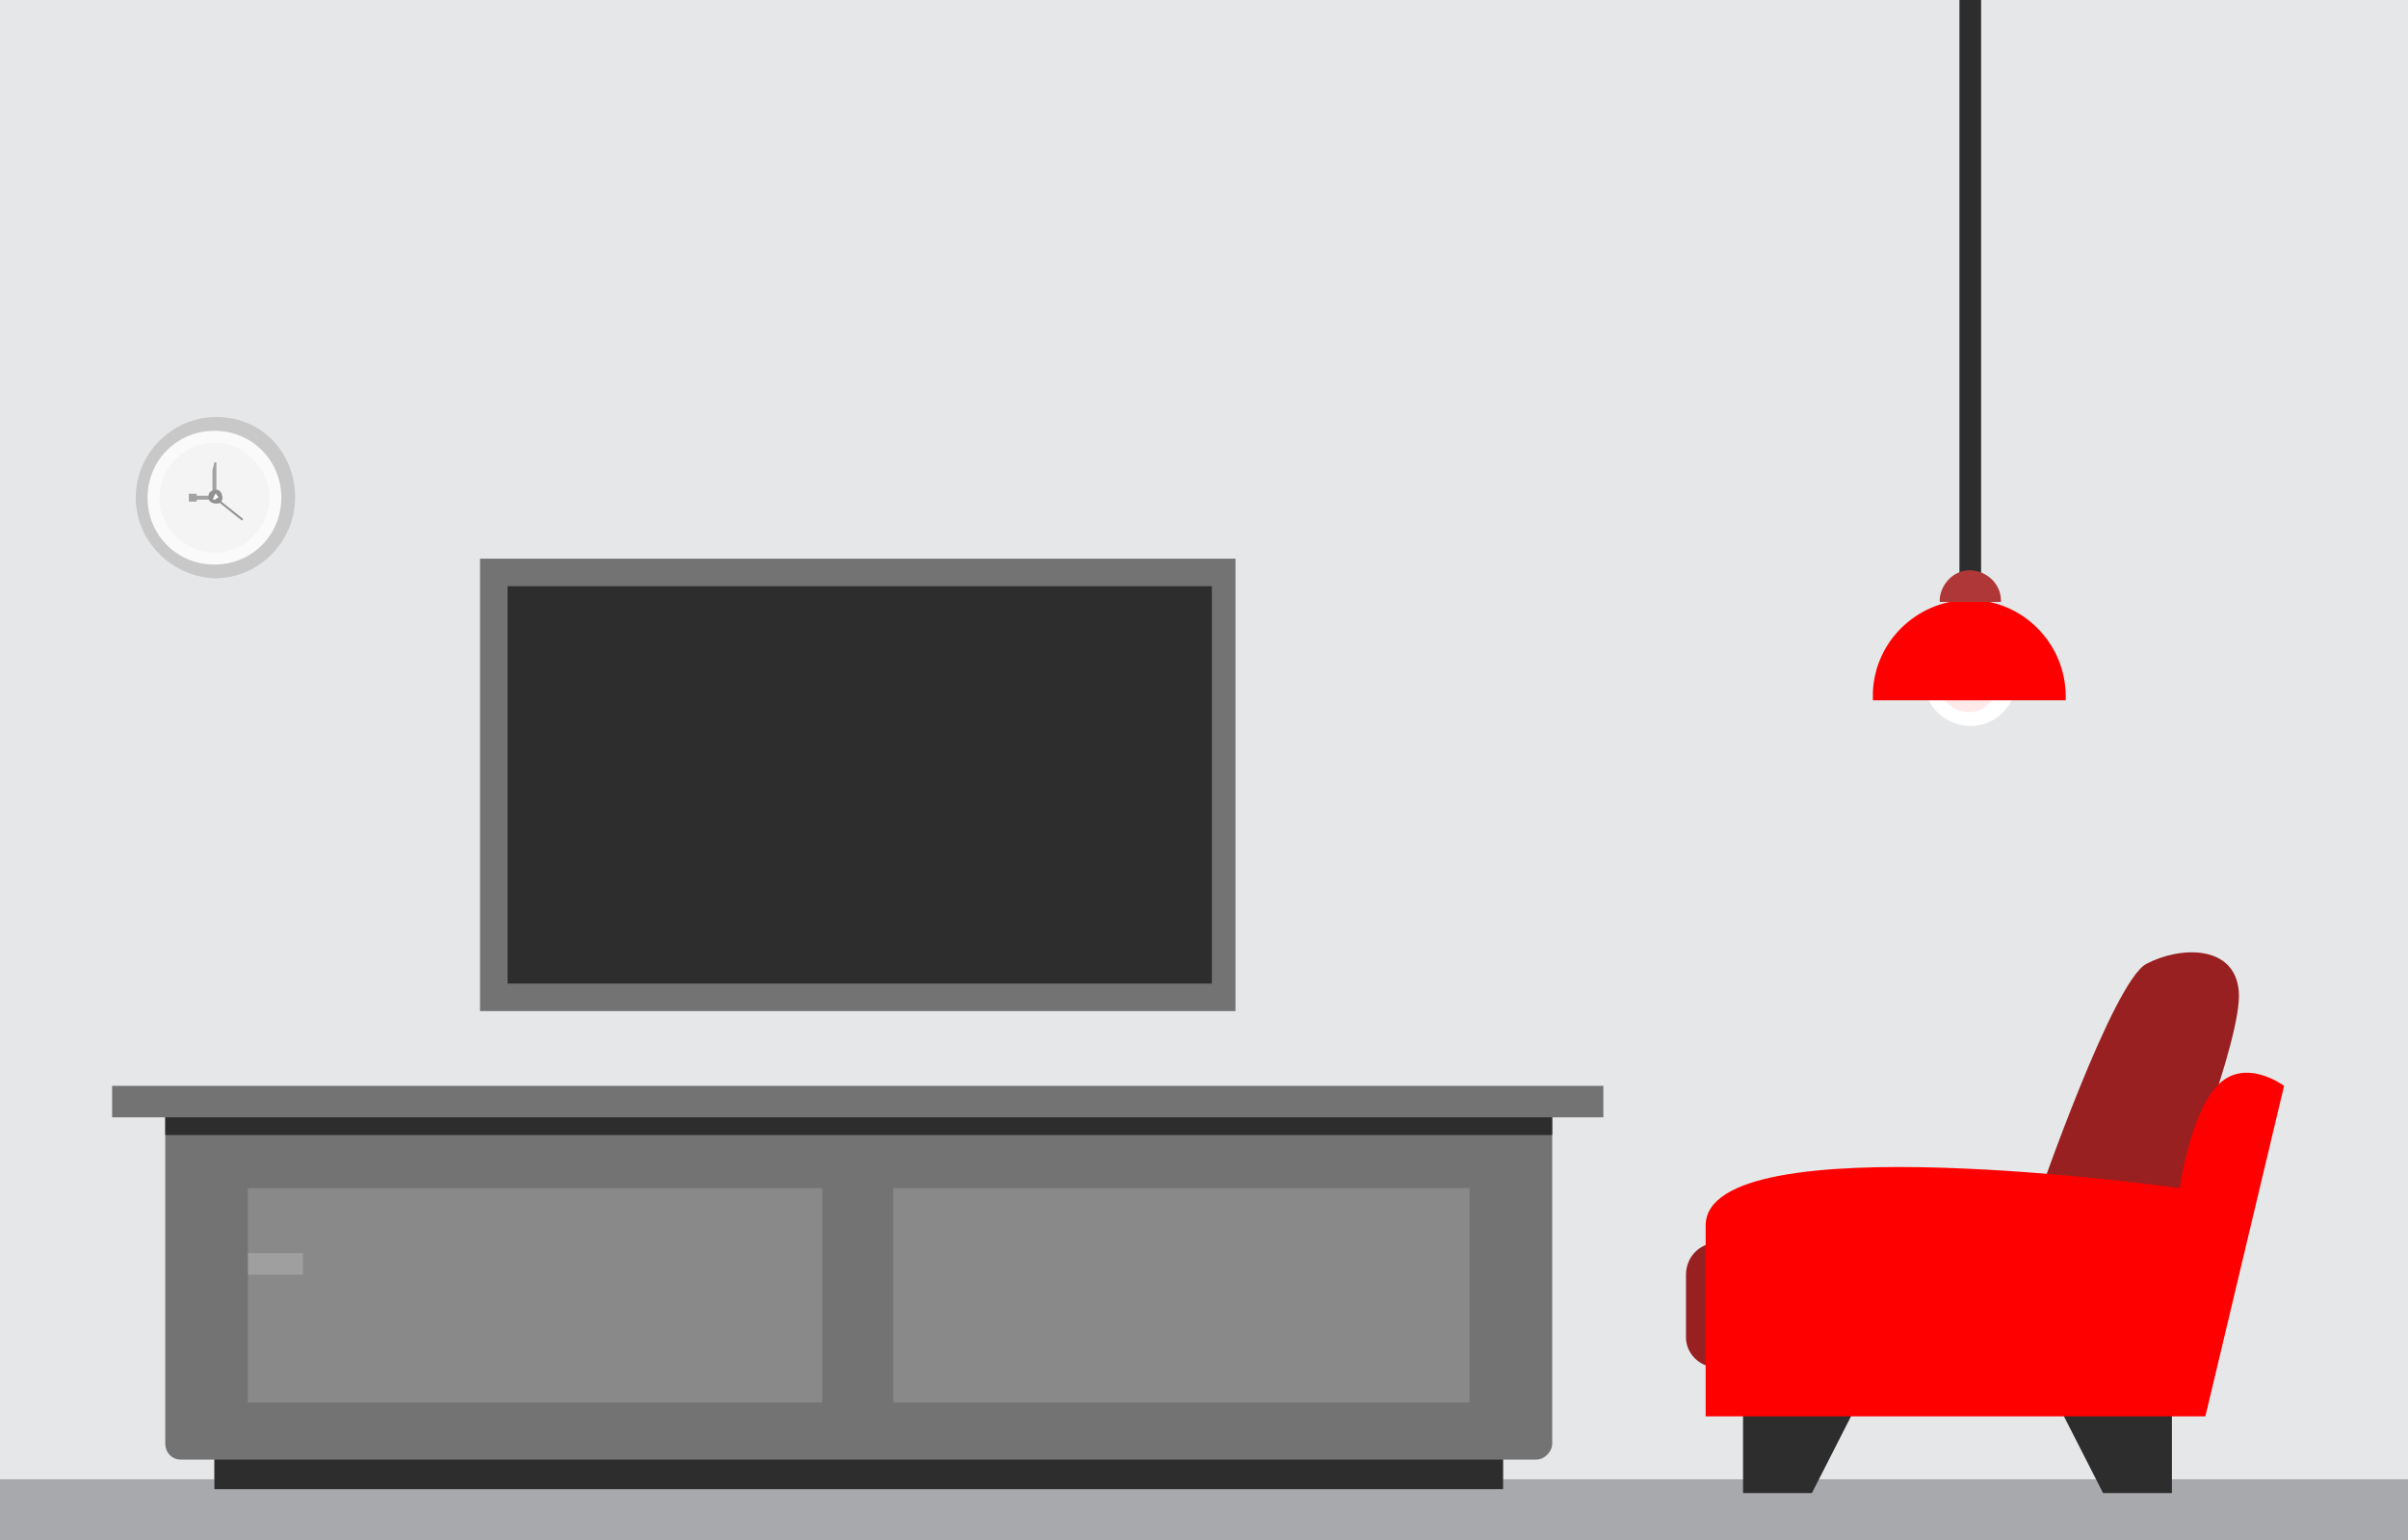
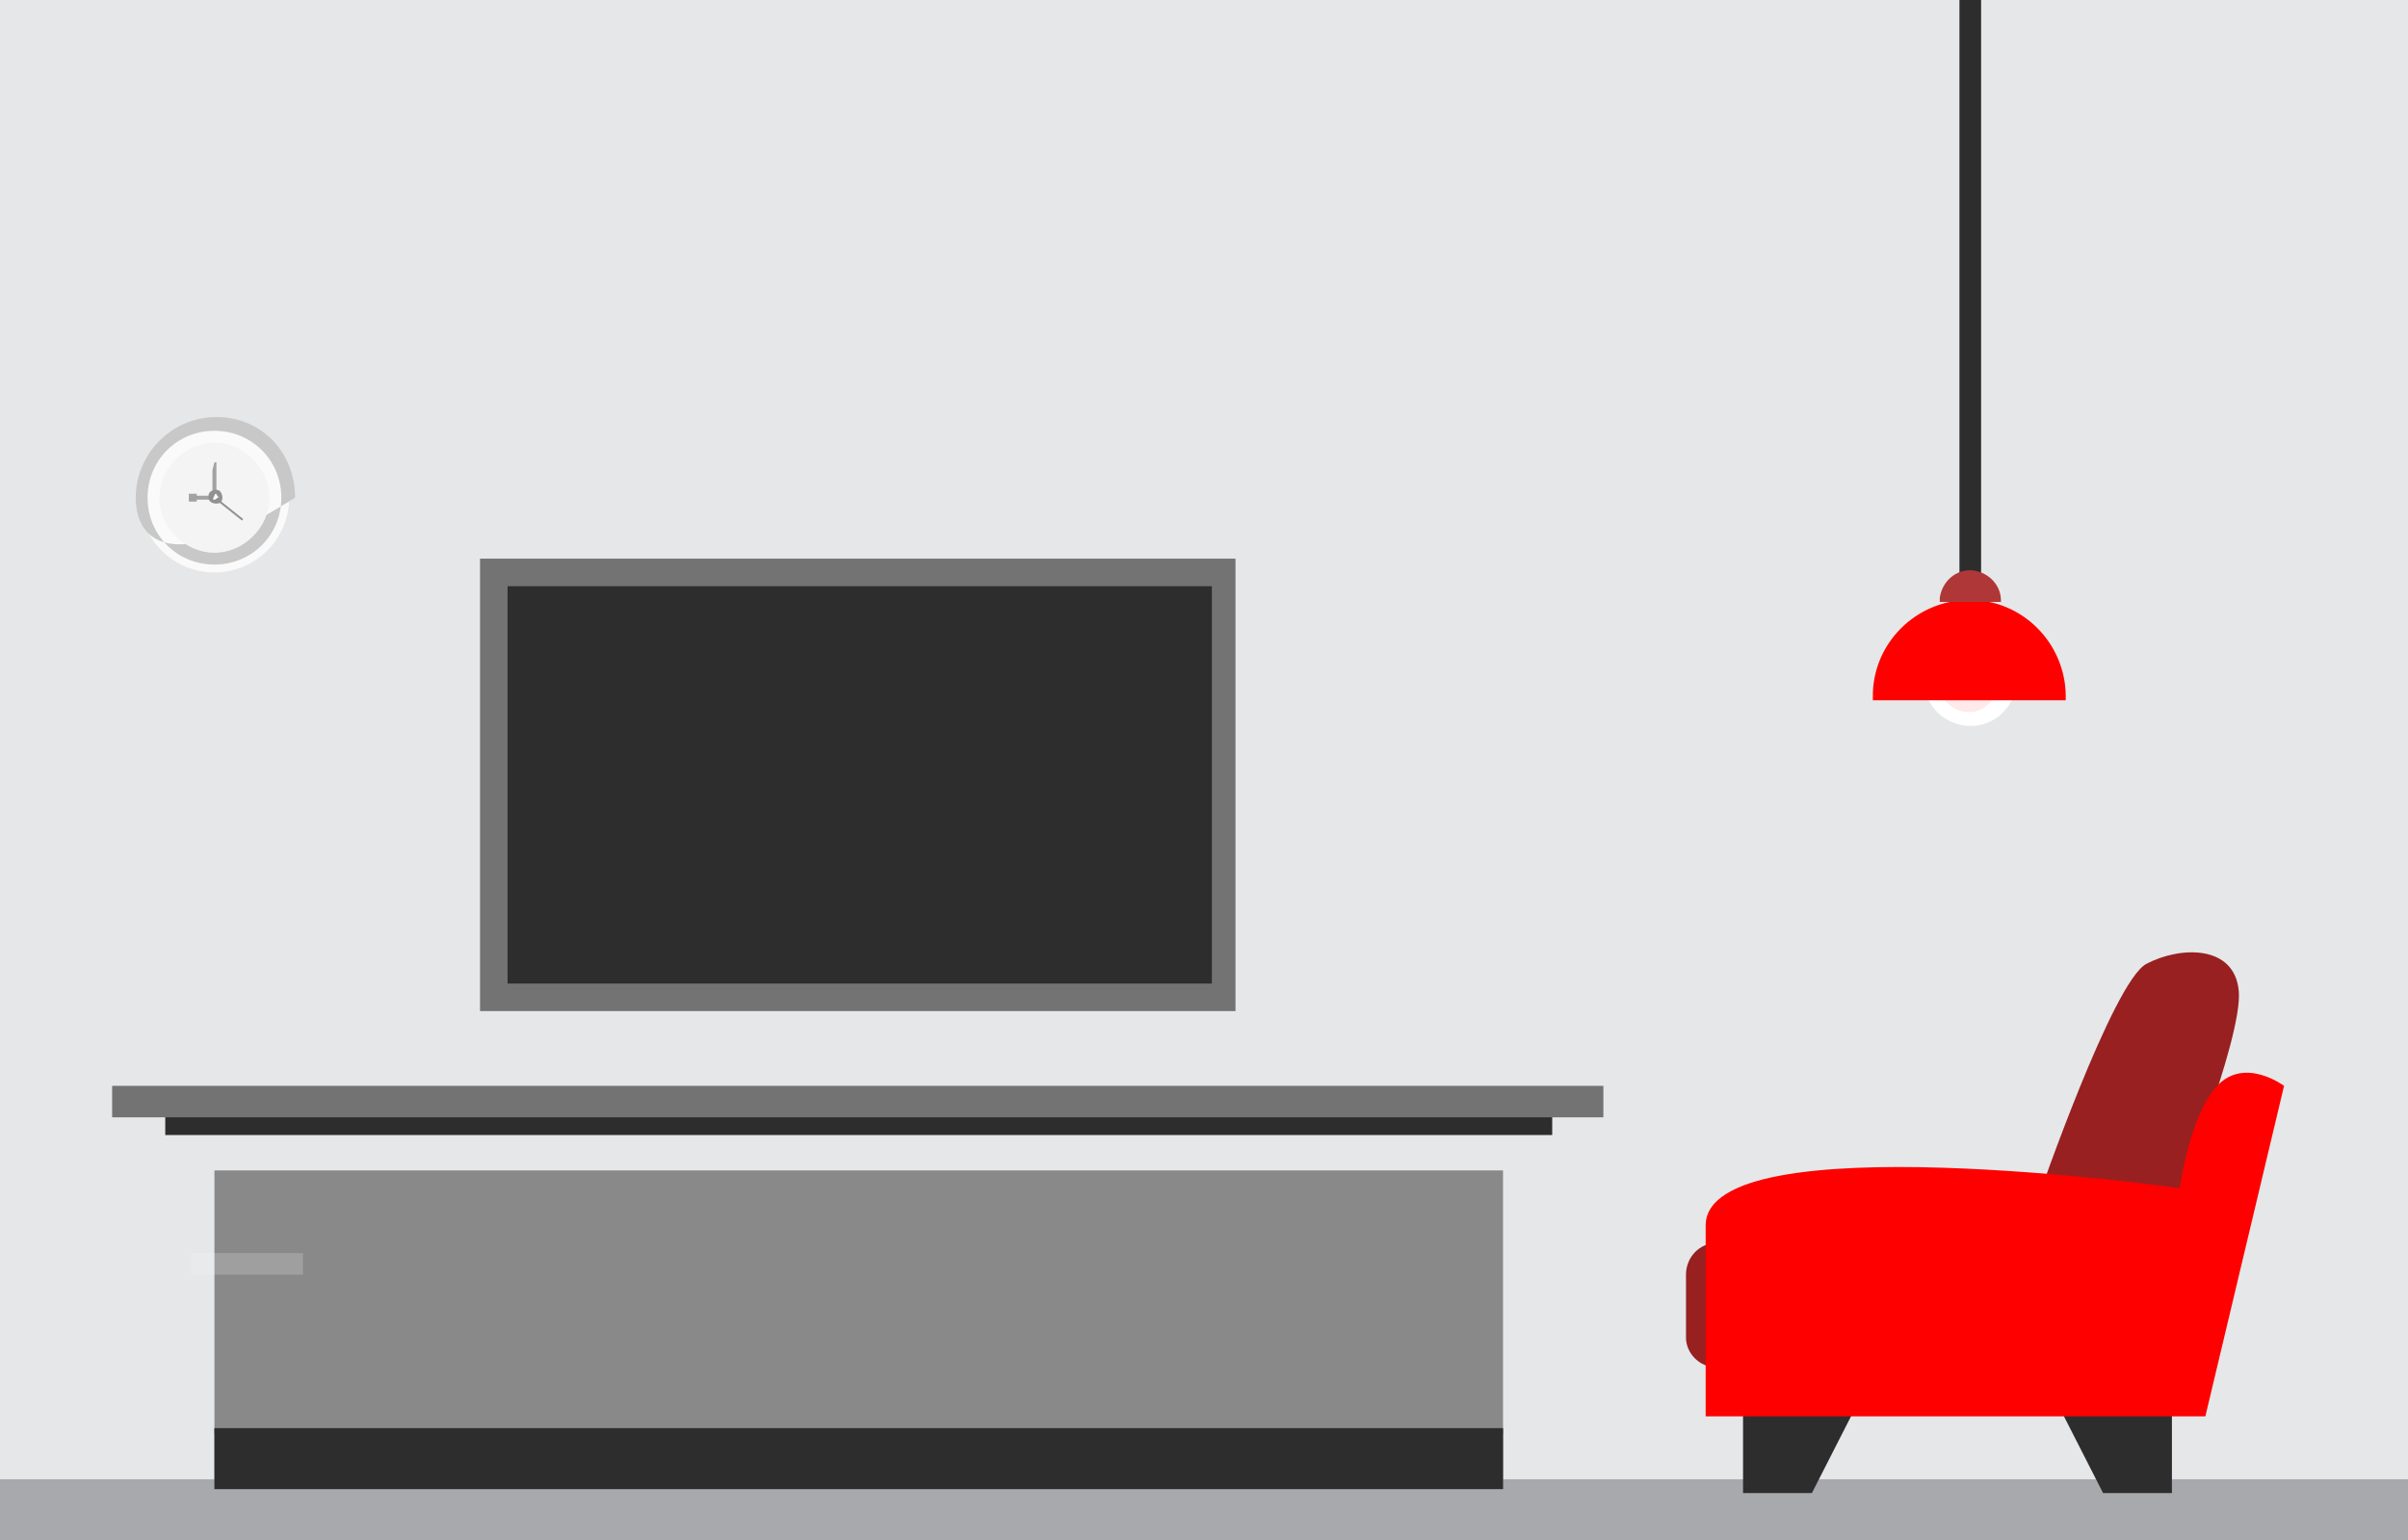
<svg xmlns="http://www.w3.org/2000/svg" version="1.1" id="Layer_1" x="0px" y="0px" width="122.4px" height="78.3px" viewBox="0 0 122.4 78.3" style="enable-background:new 0 0 122.4 78.3;" xml:space="preserve">
  <style type="text/css">
	.st0{fill:#E6E7E8;}
	.st1{fill:#A7A9AC;}
	.st2{fill:#FFFFFF;}
	.st3{fill:#FFE9E9;}
	.st4{fill:#2D2D2D;}
	.st5{fill:#FF0000;}
	.st6{fill:#AF3737;}
	.st7{fill:#FAFAFA;}
	.st8{fill:#C8C8C8;}
	.st9{fill:#F4F4F4;}
	.st10{fill:#A2A2A2;}
	.st11{fill:#919191;}
	.st12{fill:#737373;}
	.st13{fill:#898989;}
	.st14{fill:#E4E4E4;}
	.st15{fill:#888888;}
	.st16{opacity:0.2;fill:#F6F6F6;enable-background:new    ;}
	.st17{fill:#982020;}
</style>
  <title>myhome_livingroom</title>
  <g>
    <g id="Layer_1_1_">
      <rect y="0" class="st0" width="122.4" height="78.3" />
      <rect y="75.2" class="st1" width="122.4" height="3.2" />
      <path class="st2" d="M102.5,34.7c-0.1,1.3-1.2,2.3-2.5,2.2c-1.3-0.1-2.3-1.2-2.2-2.5c0.1-1.2,1.1-2.2,2.3-2.2    C101.5,32.3,102.5,33.4,102.5,34.7C102.5,34.7,102.5,34.7,102.5,34.7z" />
      <path class="st3" d="M100.1,36.2c-0.8,0-1.5-0.6-1.5-1.4c0-0.8,0.6-1.5,1.4-1.5c0.8,0,1.5,0.6,1.5,1.4c0,0,0,0.1,0,0.1    C101.5,35.5,100.9,36.2,100.1,36.2z" />
      <rect x="99.6" class="st4" width="1.1" height="30.5" />
      <path class="st5" d="M105,35.6c0.1-2.7-2-5-4.7-5.1c-2.7-0.1-5,2-5.1,4.7c0,0.1,0,0.3,0,0.4H105z" />
      <path class="st6" d="M101.7,30.7c0.1-0.9-0.6-1.6-1.4-1.7c-0.9-0.1-1.6,0.6-1.7,1.4c0,0.1,0,0.2,0,0.2H101.7z" />
      <g>
        <circle class="st7" cx="10.9" cy="25.3" r="3.8" />
-         <path class="st8" d="M6.9,25.3c0-2.2,1.8-4.1,4.1-4.1S15,23,15,25.3c0,2.2-1.8,4.1-4.1,4.1c0,0,0,0,0,0     C8.7,29.3,6.9,27.5,6.9,25.3z M7.5,25.3c0,1.9,1.5,3.4,3.4,3.4s3.4-1.5,3.4-3.4c0-1.9-1.5-3.4-3.4-3.4l0,0     C9,21.9,7.5,23.4,7.5,25.3z" />
+         <path class="st8" d="M6.9,25.3c0-2.2,1.8-4.1,4.1-4.1S15,23,15,25.3c0,0,0,0,0,0     C8.7,29.3,6.9,27.5,6.9,25.3z M7.5,25.3c0,1.9,1.5,3.4,3.4,3.4s3.4-1.5,3.4-3.4c0-1.9-1.5-3.4-3.4-3.4l0,0     C9,21.9,7.5,23.4,7.5,25.3z" />
        <path class="st9" d="M10.9,28.1c1.5,0,2.8-1.3,2.8-2.8c0-1.5-1.3-2.8-2.8-2.8c-1.5,0-2.8,1.3-2.8,2.8     C8.1,26.8,9.4,28.1,10.9,28.1C10.9,28.1,10.9,28.1,10.9,28.1z" />
        <path class="st10" d="M9.6,25.1H10c0,0,0,0,0,0.1h1.2c0,0,0.1,0,0.1,0.1c0,0,0,0.1-0.1,0.1c0,0,0,0,0,0H10c0,0,0,0,0,0.1H9.6     c0,0,0-0.1,0-0.1C9.6,25.2,9.6,25.1,9.6,25.1z" />
        <path class="st10" d="M10.9,23.5c0.1,0,0.1,0,0.1,0v0.4H11v1.4c0,0,0,0.1-0.1,0.1s-0.1,0-0.1-0.1v-1.4l0,0L10.9,23.5     C10.8,23.5,10.8,23.5,10.9,23.5z" />
        <path class="st11" d="M10.6,25.3c0,0.2,0.2,0.3,0.4,0.3c0.2,0,0.3-0.1,0.3-0.3c0-0.2-0.1-0.4-0.3-0.4c-0.2,0-0.4,0.1-0.4,0.3     C10.6,25.2,10.6,25.2,10.6,25.3z" />
        <path class="st7" d="M10.9,25.4c0.1,0,0.1-0.1,0.2-0.1c0,0,0,0,0,0c0-0.1-0.1-0.1-0.1-0.2c0,0,0,0,0,0c-0.1,0-0.1,0.1-0.1,0.1     c0,0,0,0,0,0C10.8,25.4,10.8,25.4,10.9,25.4z" />
        <rect x="11.7" y="25.1" transform="matrix(0.623 -0.782 0.782 0.623 -15.869 18.979)" class="st11" width="0.1" height="1.6" />
      </g>
      <rect x="24.4" y="28.4" class="st12" width="38.4" height="23" />
      <rect x="25.8" y="29.8" class="st4" width="35.8" height="20.2" />
      <rect x="10.9" y="59.5" class="st13" width="65.5" height="13.4" />
      <rect x="21.8" y="55.6" class="st14" width="7.1" height="0.4" />
      <rect x="10.9" y="72.6" class="st15" width="65.5" height="3.1" />
      <rect x="10.9" y="72.6" class="st4" width="65.5" height="3.1" />
      <rect x="9.7" y="63.7" class="st16" width="5.7" height="1.1" />
-       <path class="st12" d="M8.4,56v17.4c0,0.4,0.3,0.8,0.8,0.8h68.9c0.4,0,0.8-0.4,0.8-0.8c0,0,0,0,0,0V56H8.4z M45.4,60.4h29.3v10.9    H45.4V60.4z M12.6,60.4h29.2v10.9H12.6V60.4z" />
      <rect x="8.4" y="56" class="st4" width="70.5" height="1.7" />
      <rect x="5.7" y="55.2" class="st12" width="75.8" height="1.6" />
      <path class="st17" d="M87.2,63.2h18.2c0.8,0,1.5,0.7,1.5,1.5V68c0,0.8-0.7,1.5-1.5,1.5H87.2c-0.8,0-1.5-0.7-1.5-1.5v-3.2    C85.7,63.9,86.4,63.2,87.2,63.2z" />
      <polygon class="st4" points="88.6,70.8 88.6,75.9 92.1,75.9 94.7,70.8   " />
      <polygon class="st4" points="110.4,70.8 110.4,75.9 106.9,75.9 104.3,70.8   " />
      <path class="st17" d="M103.6,60.9c0,0,3.8-11,5.5-11.9c1.7-0.9,4.5-1,4.7,1.4c0.2,2.4-3.4,11.3-3.4,11.3L103.6,60.9z" />
      <path class="st5" d="M112.1,72l4-16.8c0,0-2-1.5-3.4,0c-1.4,1.5-1.9,5.2-1.9,5.2s-24.1-3.4-24.1,1.9V72H112.1z" />
    </g>
  </g>
</svg>